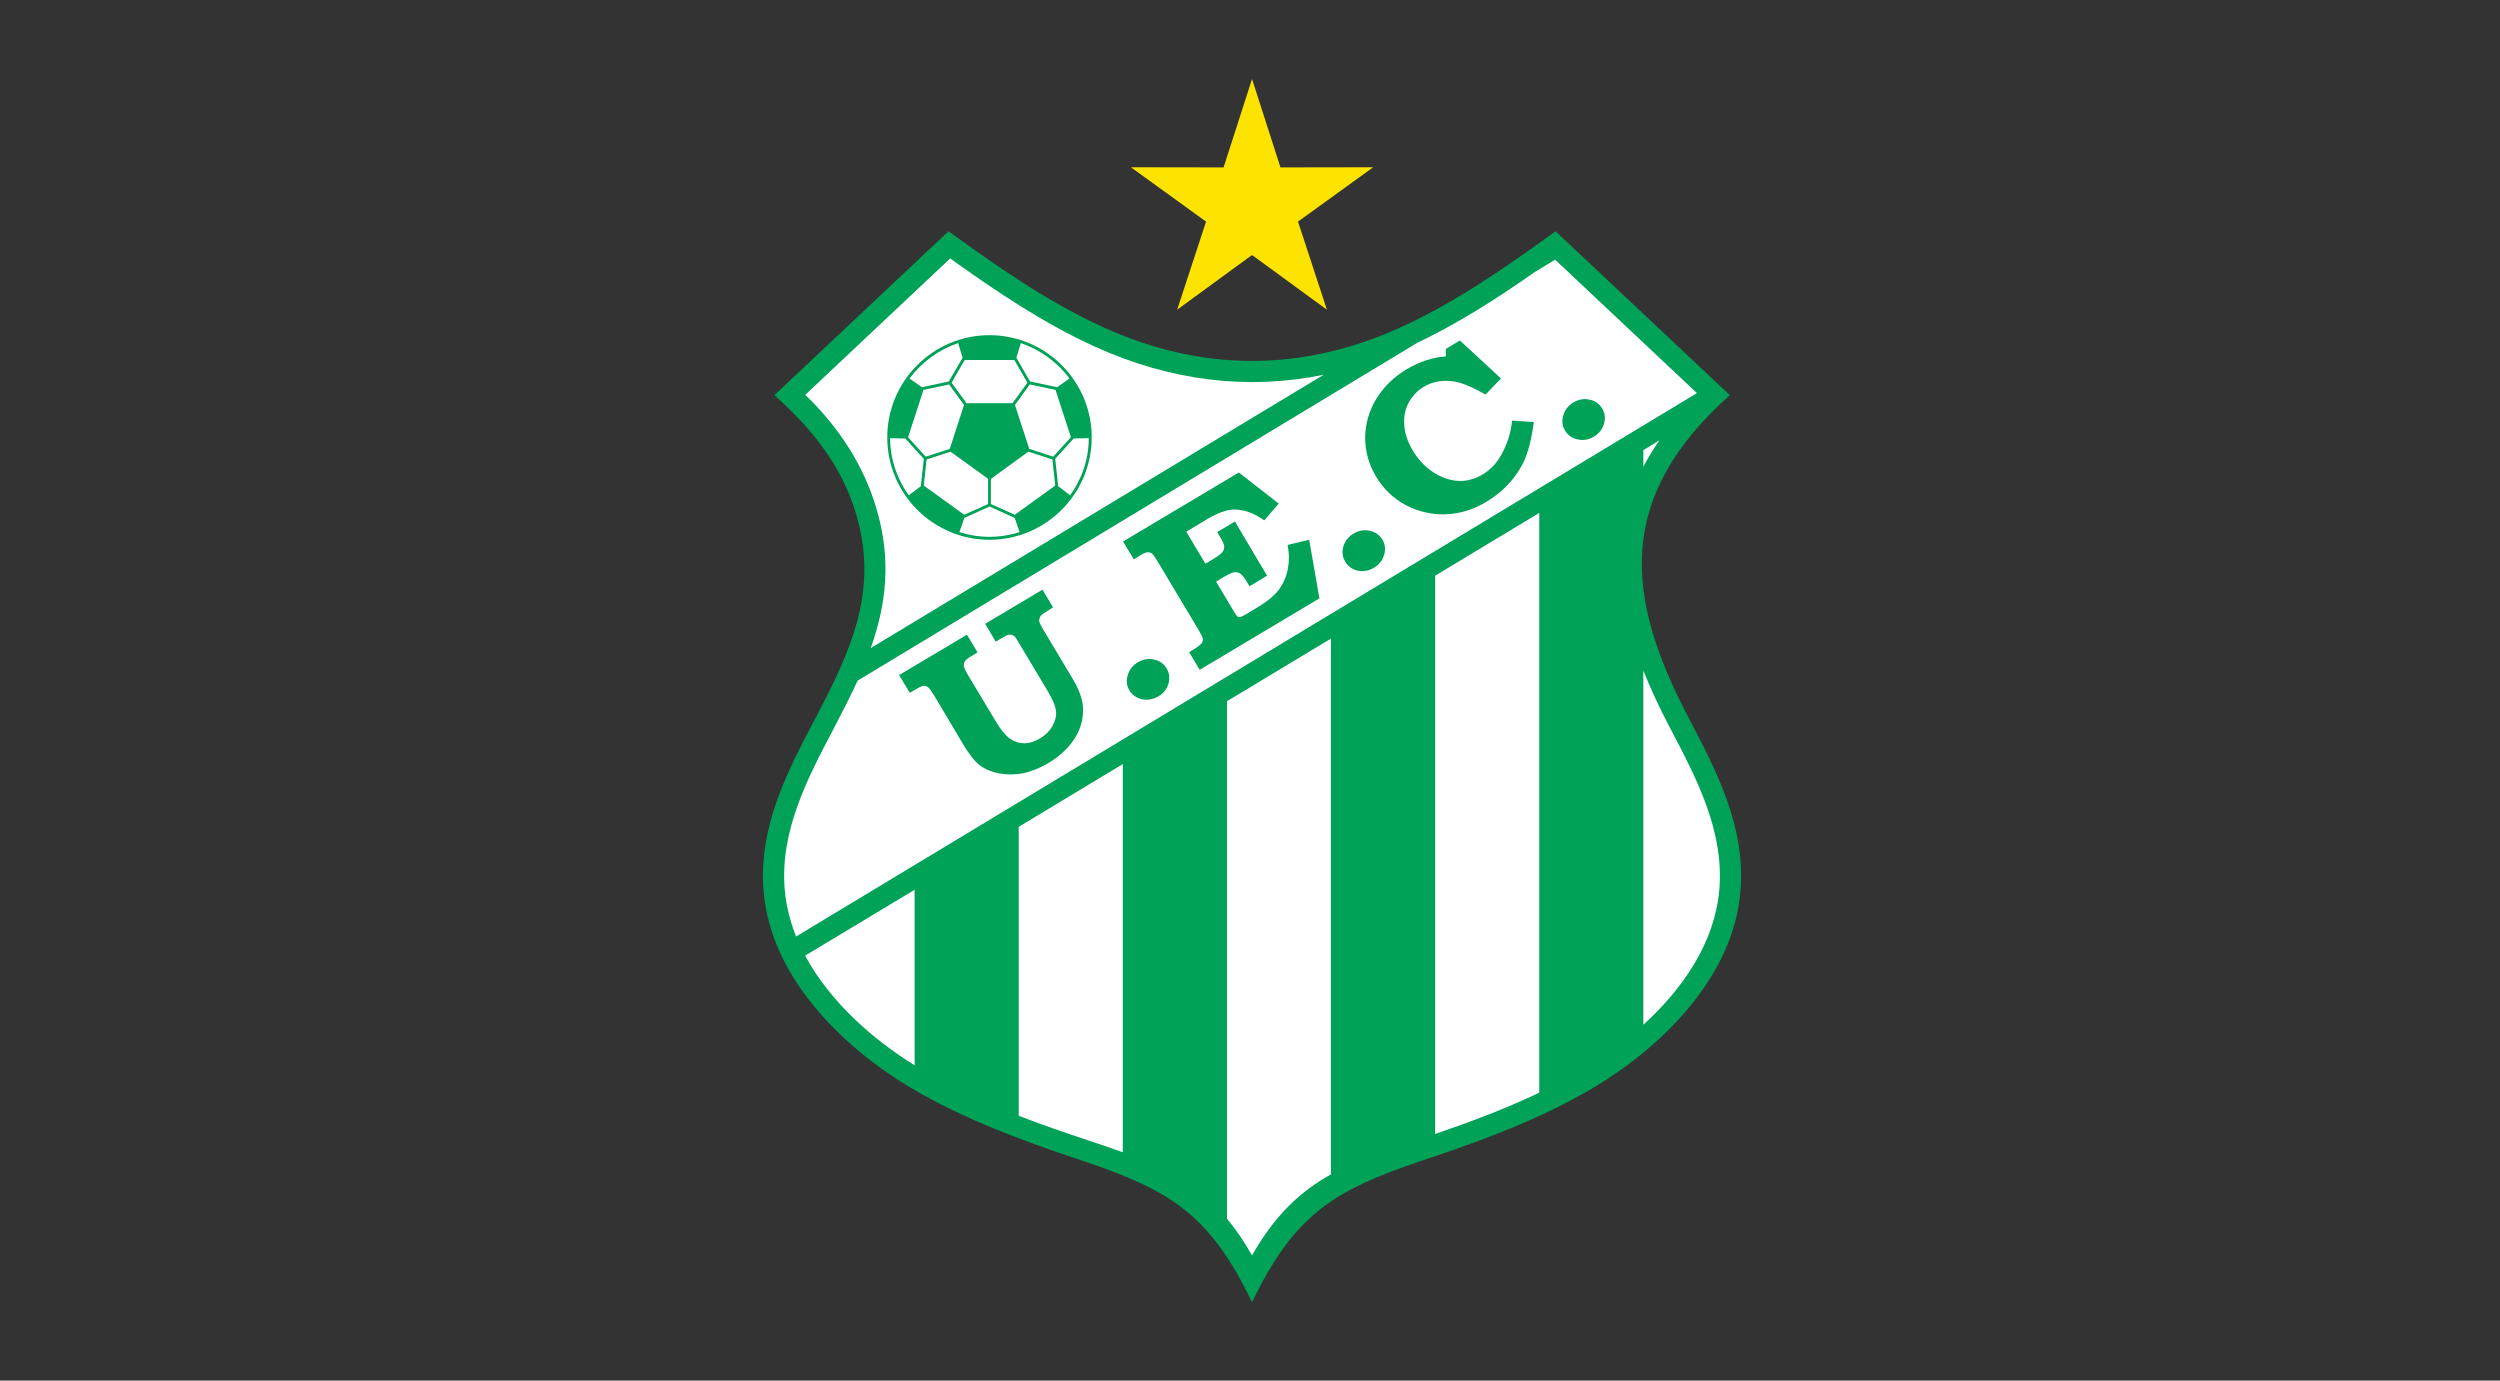
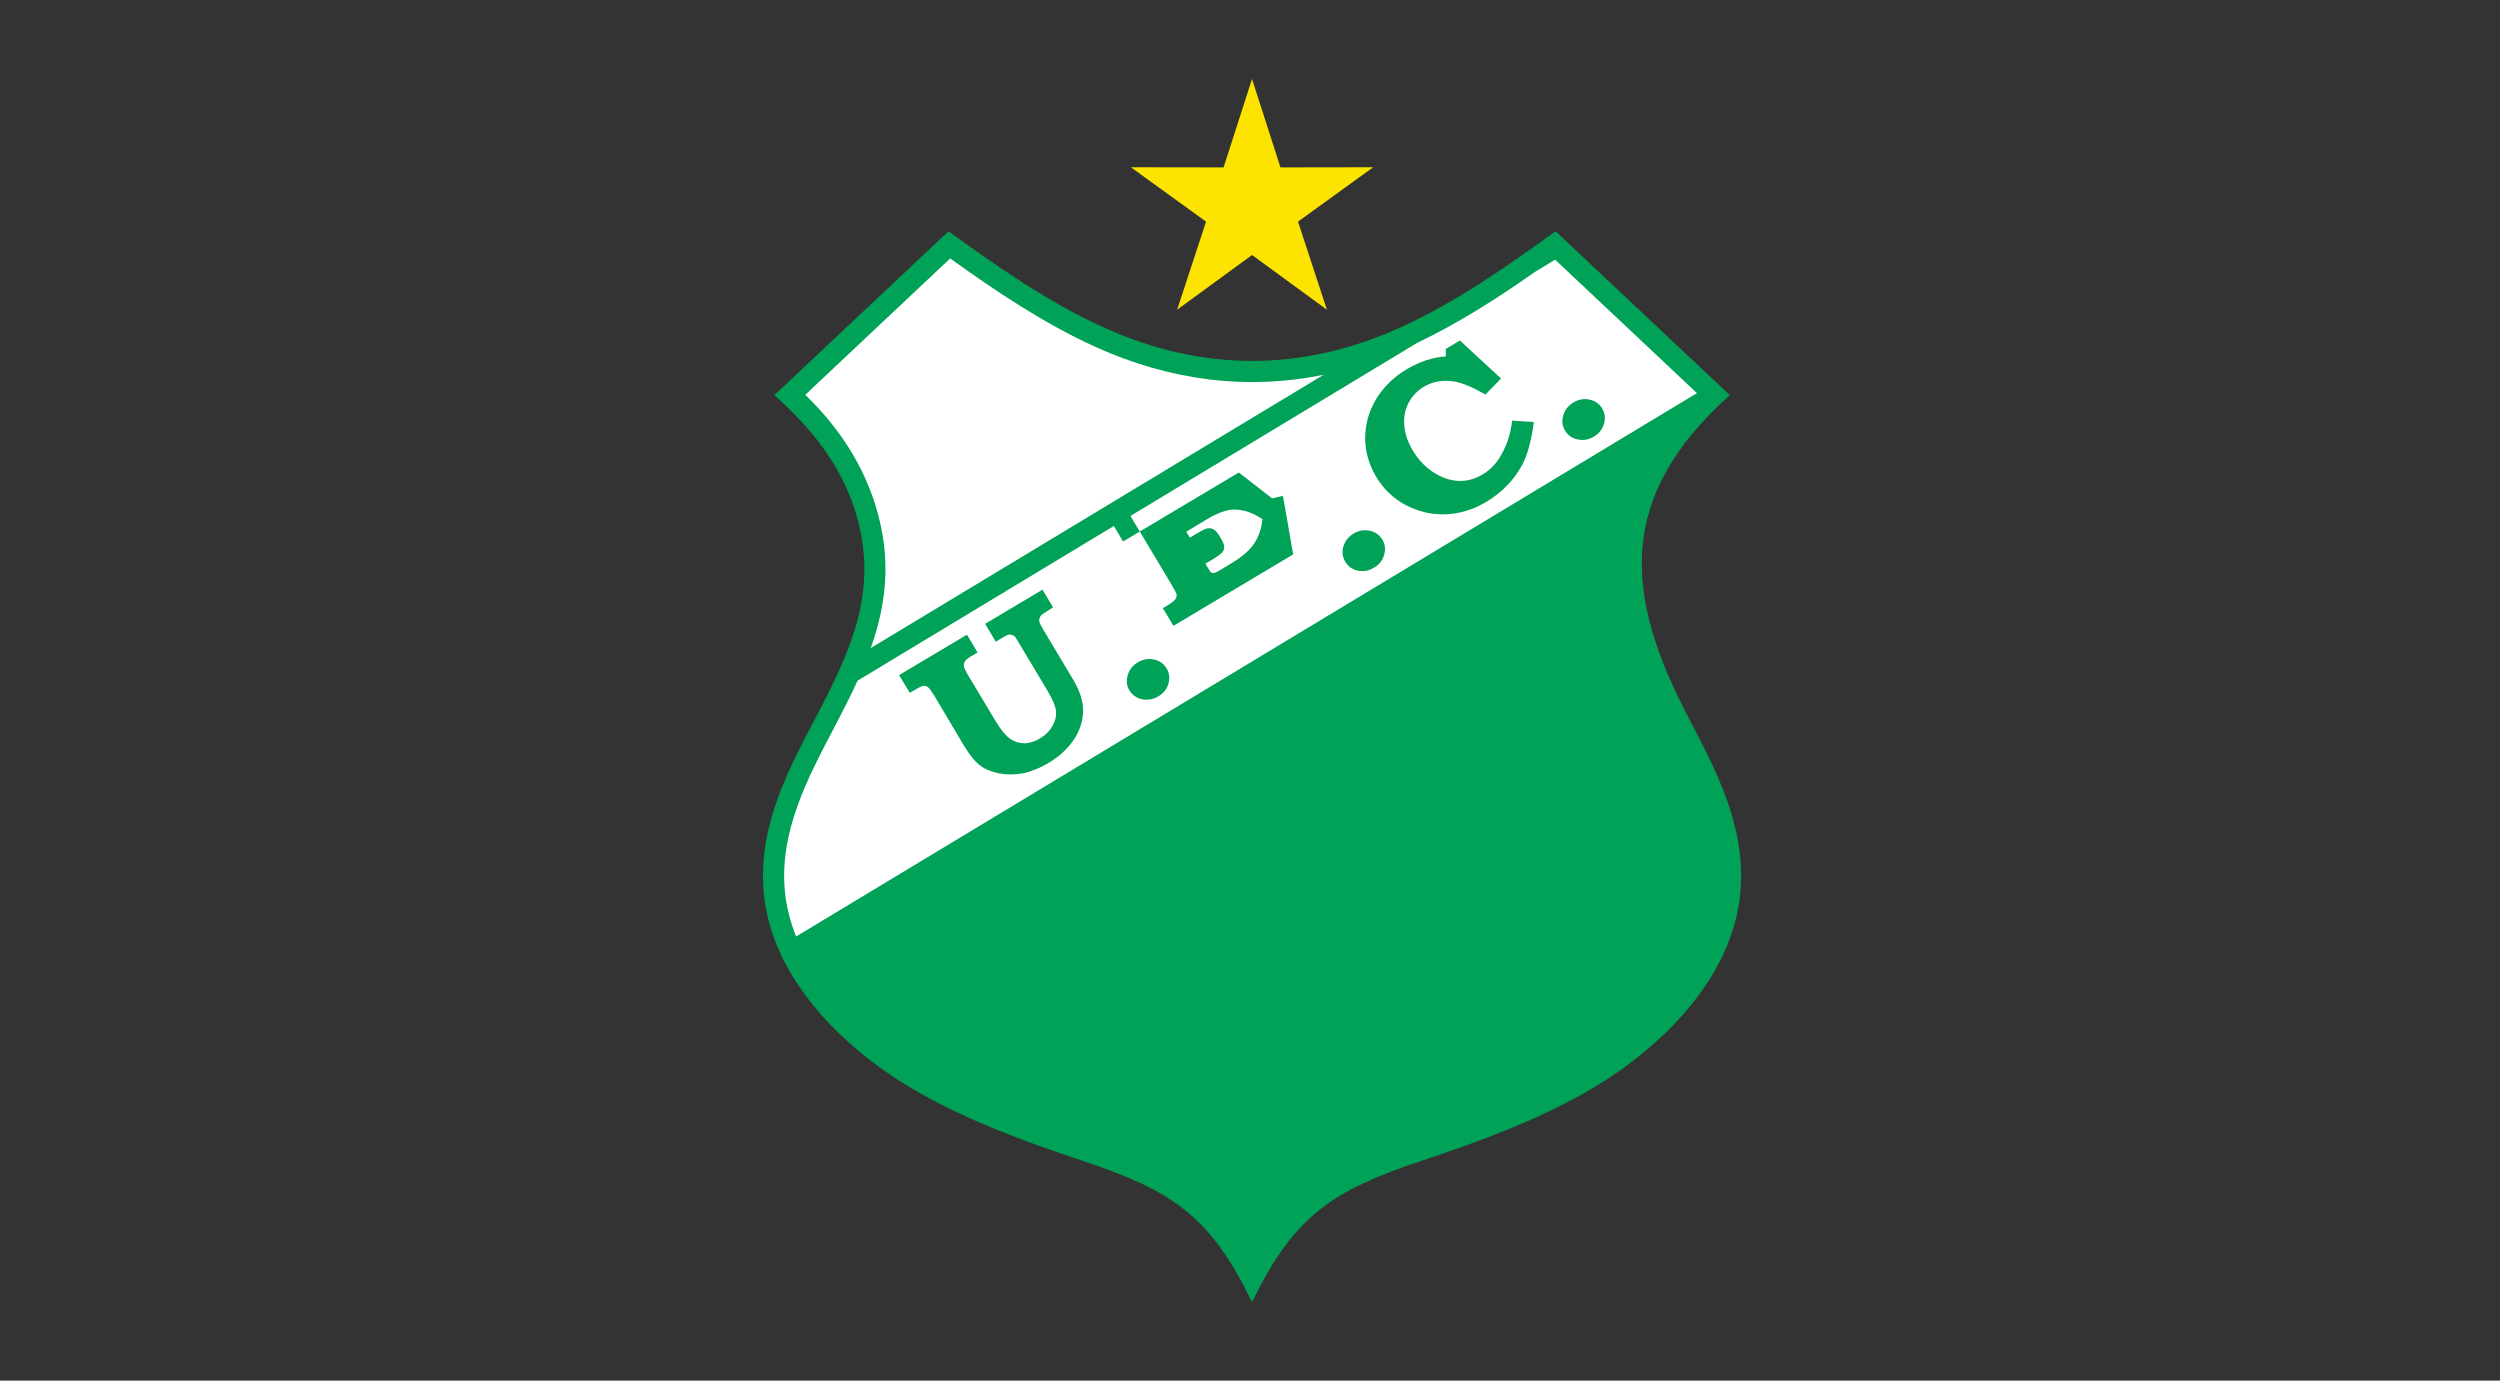
<svg xmlns="http://www.w3.org/2000/svg" id="Layer_1" data-name="Layer 1" viewBox="0 0 1158.72 639.89">
  <rect x="0" y="0" width="1158.72" height="639.89" fill="#333333" stroke="none" />
  <defs>
    <style>
      .cls-1 {
        fill: #fce300;
      }

      .cls-1, .cls-2, .cls-3 {
        stroke-width: 0px;
      }

      .cls-2 {
        fill: #00a258;
      }

      .cls-3 {
        fill: #fff;
      }
    </style>
  </defs>
  <polygon class="cls-1" points="580.3 36.62 593.48 77.59 636.46 77.52 601.61 102.72 615 143.54 580.3 118.2 545.6 143.54 558.99 102.72 524.14 77.52 567.12 77.59 580.3 36.62" />
  <path class="cls-2" d="M648.77,151.9c25.78-11.66,49.39-28.22,72.22-44.71l80.78,75.96c-53.21,47.45-48.6,93.46-19.15,149.47,13.18,25.2,26.57,50.69,24.05,80.64-3.38,39.46-36,71.71-68.11,90.86-24.77,14.69-51.91,24.62-79.13,33.7-41.9,13.97-59.47,25.42-79.13,65.66-19.58-40.25-37.15-51.7-79.13-65.66-27.22-9.07-54.36-19.01-79.13-33.7-32.11-19.15-64.73-51.41-68.11-90.86-2.52-29.95,10.87-55.44,24.12-80.64,16.2-30.82,29.45-58.82,18.65-94.68-6.84-22.61-20.59-39.38-37.8-54.79l80.71-75.96c22.82,16.49,46.44,33.05,72.22,44.71,45.36,20.52,91.58,20.52,136.94,0h0Z" />
  <path class="cls-3" d="M397.49,315.48c-3.24,7.06-6.91,14.26-10.8,21.67-12.6,23.9-25.27,48.1-22.97,75.24.65,7.56,2.52,14.76,5.26,21.67l417.53-251.86-65.74-61.85-9.36,5.69c-17.35,12.17-35.42,23.76-54.5,32.83l-259.42,156.6h0Z" />
  <path class="cls-3" d="M613.49,173.71c-35.21,7.2-70.78,2.88-105.7-12.89-23.83-10.8-46.15-25.78-67.39-41.04l-67.18,63.22c15.77,15.12,27.07,32.9,32.83,52.13,7.27,24.05,4.75,44.86-2.45,65.23l209.88-126.65h.01Z" />
-   <path class="cls-3" d="M373.16,442.92c11.38,21.17,31.18,38.74,50.76,50.83v-81.36l-50.76,30.53h0ZM472.16,517.15c10.58,4.1,21.31,7.78,32.11,11.38,5.62,1.87,11.02,3.67,16.13,5.54v-179.93l-48.24,29.09v133.92h0ZM568.71,564.89c4.03,4.82,7.92,10.44,11.59,16.99,10.66-18.86,22.61-29.81,36.58-37.58v-248.33l-48.17,29.02v239.9h0ZM665.19,525.58c16.34-5.62,32.62-11.66,48.24-19.15V237.72l-48.24,29.09v258.77h0ZM761.67,474.96c18.36-16.7,33.12-38.16,35.21-62.57,2.3-27.14-10.37-51.34-22.97-75.24-4.68-8.93-8.78-17.64-12.24-26.35v164.16h0ZM761.67,216.34c2.16-4.1,4.61-8.14,7.42-12.24l-7.42,4.54v7.7h0Z" />
  <path class="cls-2" d="M416.72,312.89l31.46-18.72,4.9,8.21-3.1,1.87c-1.44.86-2.38,1.58-2.74,2.3-.43.65-.58,1.37-.5,2.09.07.79.65,2.02,1.66,3.82l12.96,21.6c2.38,4.03,4.61,6.77,6.7,8.28,2.09,1.44,4.32,2.16,6.7,2.16s4.82-.79,7.34-2.3c2.52-1.51,4.39-3.38,5.69-5.69,1.3-2.3,1.87-4.61,1.66-6.84-.22-2.3-1.51-5.4-3.89-9.43l-14.26-23.83c-.58-1.01-1.15-1.66-1.66-1.87-.72-.36-1.44-.43-2.23-.36-.5.07-1.66.72-3.38,1.73l-2.52,1.51-4.9-8.28,26.57-15.84,4.9,8.21-2.02,1.3c-2.09,1.22-3.31,2.09-3.67,2.59-.5.79-.79,1.58-.72,2.45,0,.58.58,1.8,1.73,3.74l14.04,23.47c2.52,4.32,4.03,8.28,4.46,12.02.43,5.04-.65,9.94-3.46,14.62-2.81,4.61-6.98,8.64-12.6,12.02-3.96,2.3-7.85,3.89-11.66,4.68-3.82.72-7.49.72-11.09.07-3.6-.72-6.55-1.94-8.93-3.74-2.3-1.73-4.82-4.9-7.56-9.43l-13.68-23.04c-1.3-2.09-2.23-3.31-2.81-3.74-.65-.5-1.3-.65-2.02-.65-.72.07-1.87.58-3.46,1.51l-2.95,1.73-4.97-8.21h0Z" />
  <path class="cls-2" d="M527.38,306.98c2.38-1.44,4.82-1.87,7.49-1.3,2.59.58,4.54,1.94,5.83,4.1,1.3,2.16,1.58,4.54.86,7.13-.79,2.52-2.3,4.46-4.68,5.83-2.45,1.44-4.9,1.87-7.56,1.37-2.52-.58-4.54-1.94-5.83-4.1-1.3-2.16-1.58-4.54-.79-7.06.72-2.59,2.3-4.54,4.68-5.98h0Z" />
-   <path class="cls-2" d="M520.54,250.97l53.64-31.97,18.5,14.4-6.7,7.78c-3.24-2.23-6.26-3.74-9.29-4.46-3.02-.72-5.83-.79-8.5,0-2.66.72-5.54,2.02-8.57,3.82l-9.79,5.9,8.86,14.83,3.24-1.94c2.38-1.44,3.96-2.59,4.61-3.38.65-.86.94-1.73.86-2.66,0-.86-.65-2.38-1.94-4.46l-1.3-2.23,8.21-4.9,14.9,25.13-8.14,4.9-1.51-2.52c-1.08-1.8-2.02-2.88-2.95-3.46-.86-.5-1.8-.65-2.74-.5-1.01.14-2.74,1.01-5.4,2.59l-2.88,1.73,8.14,13.68c.86,1.44,1.44,2.3,1.8,2.52s.79.29,1.3.14c.58-.07,1.58-.58,3.02-1.44l5.33-3.24c4.03-2.38,7.13-4.97,9.29-7.63,2.09-2.74,3.53-5.9,4.32-9.58.72-3.67.72-7.49-.07-11.45l10.01-2.38,4.75,27.14-55.51,33.12-4.9-8.21,1.58-.94c2.16-1.3,3.53-2.3,4.1-3.02.58-.72.79-1.51.65-2.45-.07-.5-.72-1.73-1.87-3.74l-19.37-32.4c-1.08-1.8-1.87-2.81-2.45-3.24-.58-.36-1.22-.5-1.94-.5-.72.07-1.87.58-3.53,1.58l-2.81,1.73-4.97-8.28h.02Z" />
+   <path class="cls-2" d="M520.54,250.97l53.64-31.97,18.5,14.4-6.7,7.78c-3.24-2.23-6.26-3.74-9.29-4.46-3.02-.72-5.83-.79-8.5,0-2.66.72-5.54,2.02-8.57,3.82l-9.79,5.9,8.86,14.83,3.24-1.94c2.38-1.44,3.96-2.59,4.61-3.38.65-.86.94-1.73.86-2.66,0-.86-.65-2.38-1.94-4.46c-1.08-1.8-2.02-2.88-2.95-3.46-.86-.5-1.8-.65-2.74-.5-1.01.14-2.74,1.01-5.4,2.59l-2.88,1.73,8.14,13.68c.86,1.44,1.44,2.3,1.8,2.52s.79.29,1.3.14c.58-.07,1.58-.58,3.02-1.44l5.33-3.24c4.03-2.38,7.13-4.97,9.29-7.63,2.09-2.74,3.53-5.9,4.32-9.58.72-3.67.72-7.49-.07-11.45l10.01-2.38,4.75,27.14-55.51,33.12-4.9-8.21,1.58-.94c2.16-1.3,3.53-2.3,4.1-3.02.58-.72.79-1.51.65-2.45-.07-.5-.72-1.73-1.87-3.74l-19.37-32.4c-1.08-1.8-1.87-2.81-2.45-3.24-.58-.36-1.22-.5-1.94-.5-.72.07-1.87.58-3.53,1.58l-2.81,1.73-4.97-8.28h.02Z" />
  <path class="cls-2" d="M627.39,247.3c2.38-1.44,4.82-1.87,7.49-1.3,2.52.58,4.54,1.94,5.83,4.1,1.3,2.16,1.58,4.54.79,7.13-.72,2.52-2.3,4.54-4.68,5.9-2.38,1.44-4.82,1.87-7.49,1.37-2.59-.58-4.54-1.94-5.83-4.18-1.3-2.16-1.58-4.54-.86-7.06.79-2.59,2.38-4.54,4.75-5.98v.02Z" />
  <path class="cls-2" d="M670.08,161.76l6.55-3.96,19.08,17.64-7.2,7.42c-5.9-3.38-10.73-5.4-14.54-6.05-5.26-.79-9.94,0-14.04,2.45-2.95,1.73-5.26,4.18-6.98,7.27-1.66,3.1-2.38,6.55-2.09,10.44.22,3.89,1.58,7.85,3.96,11.88,3.67,6.12,8.57,10.3,14.62,12.67,6.12,2.3,12.02,1.8,17.71-1.58,3.6-2.16,6.48-5.18,8.64-9.07,2.74-4.82,4.46-10.08,5.04-15.91l10.08.65c-1.15,8.64-2.95,15.26-5.4,19.87-3.82,7.06-9.36,12.74-16.63,17.14-6.05,3.6-12.38,5.54-18.86,5.76s-12.6-1.22-18.43-4.25c-5.83-3.1-10.44-7.56-13.82-13.25s-5.04-11.74-5.04-18.07c.07-6.41,1.8-12.31,5.11-17.86,3.38-5.54,8.06-10.15,14.04-13.75,6.12-3.6,12.17-5.62,18.22-5.98v-3.46h-.02Z" />
  <path class="cls-2" d="M729.27,186.53c2.38-1.44,4.9-1.87,7.49-1.3,2.59.5,4.54,1.94,5.83,4.1,1.3,2.16,1.58,4.54.86,7.06-.79,2.59-2.3,4.54-4.68,5.98s-4.9,1.87-7.49,1.3c-2.59-.5-4.54-1.87-5.9-4.1-1.3-2.16-1.58-4.54-.79-7.06.72-2.59,2.3-4.54,4.68-5.98Z" />
-   <path class="cls-2" d="M458.62,155.35c26.14,0,47.38,21.31,47.38,47.38s-21.24,47.45-47.38,47.45-47.38-21.31-47.38-47.45,21.24-47.38,47.38-47.38Z" />
  <polygon class="cls-3" points="446.81 187.68 439.9 178.18 428.02 180.7 420.89 202.66 429.03 211.66 440.19 208.06 443.5 197.9 446.81 187.68" />
-   <polygon class="cls-3" points="477.05 208.06 488.14 211.66 496.35 202.66 489.22 180.7 477.27 178.18 470.43 187.68 473.74 197.9 477.05 208.06" />
  <polygon class="cls-3" points="459.27 221.95 459.27 233.62 470.36 238.58 489.08 225.05 487.78 212.95 476.62 209.35 467.98 215.62 459.27 221.95" />
  <polygon class="cls-3" points="446.88 238.58 457.97 233.62 457.97 221.95 449.26 215.62 440.55 209.35 429.46 212.95 428.16 225.05 446.88 238.58" />
  <polygon class="cls-3" points="447.1 166.87 470.14 166.87 476.19 177.38 469.28 186.89 458.62 186.89 447.96 186.89 441.05 177.38 447.1 166.87" />
  <path class="cls-3" d="M495.7,175.44c-5.62-7.56-13.46-13.32-22.54-16.42l-2.09,6.77,6.34,11.02,12.53,2.66,5.76-4.03h0Z" />
  <path class="cls-3" d="M495.99,229.58c5.4-7.49,8.64-16.63,8.64-26.5l-6.98.14-8.57,9.43,1.37,12.67,5.54,4.25h0Z" />
  <path class="cls-3" d="M444.65,246.65c4.39,1.37,9.07,2.16,13.97,2.16s9.5-.79,13.97-2.16l-2.3-6.62-11.66-5.26-11.66,5.26-2.3,6.62h-.02Z" />
-   <path class="cls-3" d="M412.54,203.09c.07,9.86,3.31,19.01,8.64,26.5l5.62-4.25,1.37-12.67-8.57-9.43-7.06-.14h0Z" />
  <path class="cls-3" d="M444.08,159.02c-9.07,3.1-16.92,8.86-22.54,16.42l5.76,4.03,12.46-2.66,6.41-11.02-2.09-6.77h0Z" />
</svg>